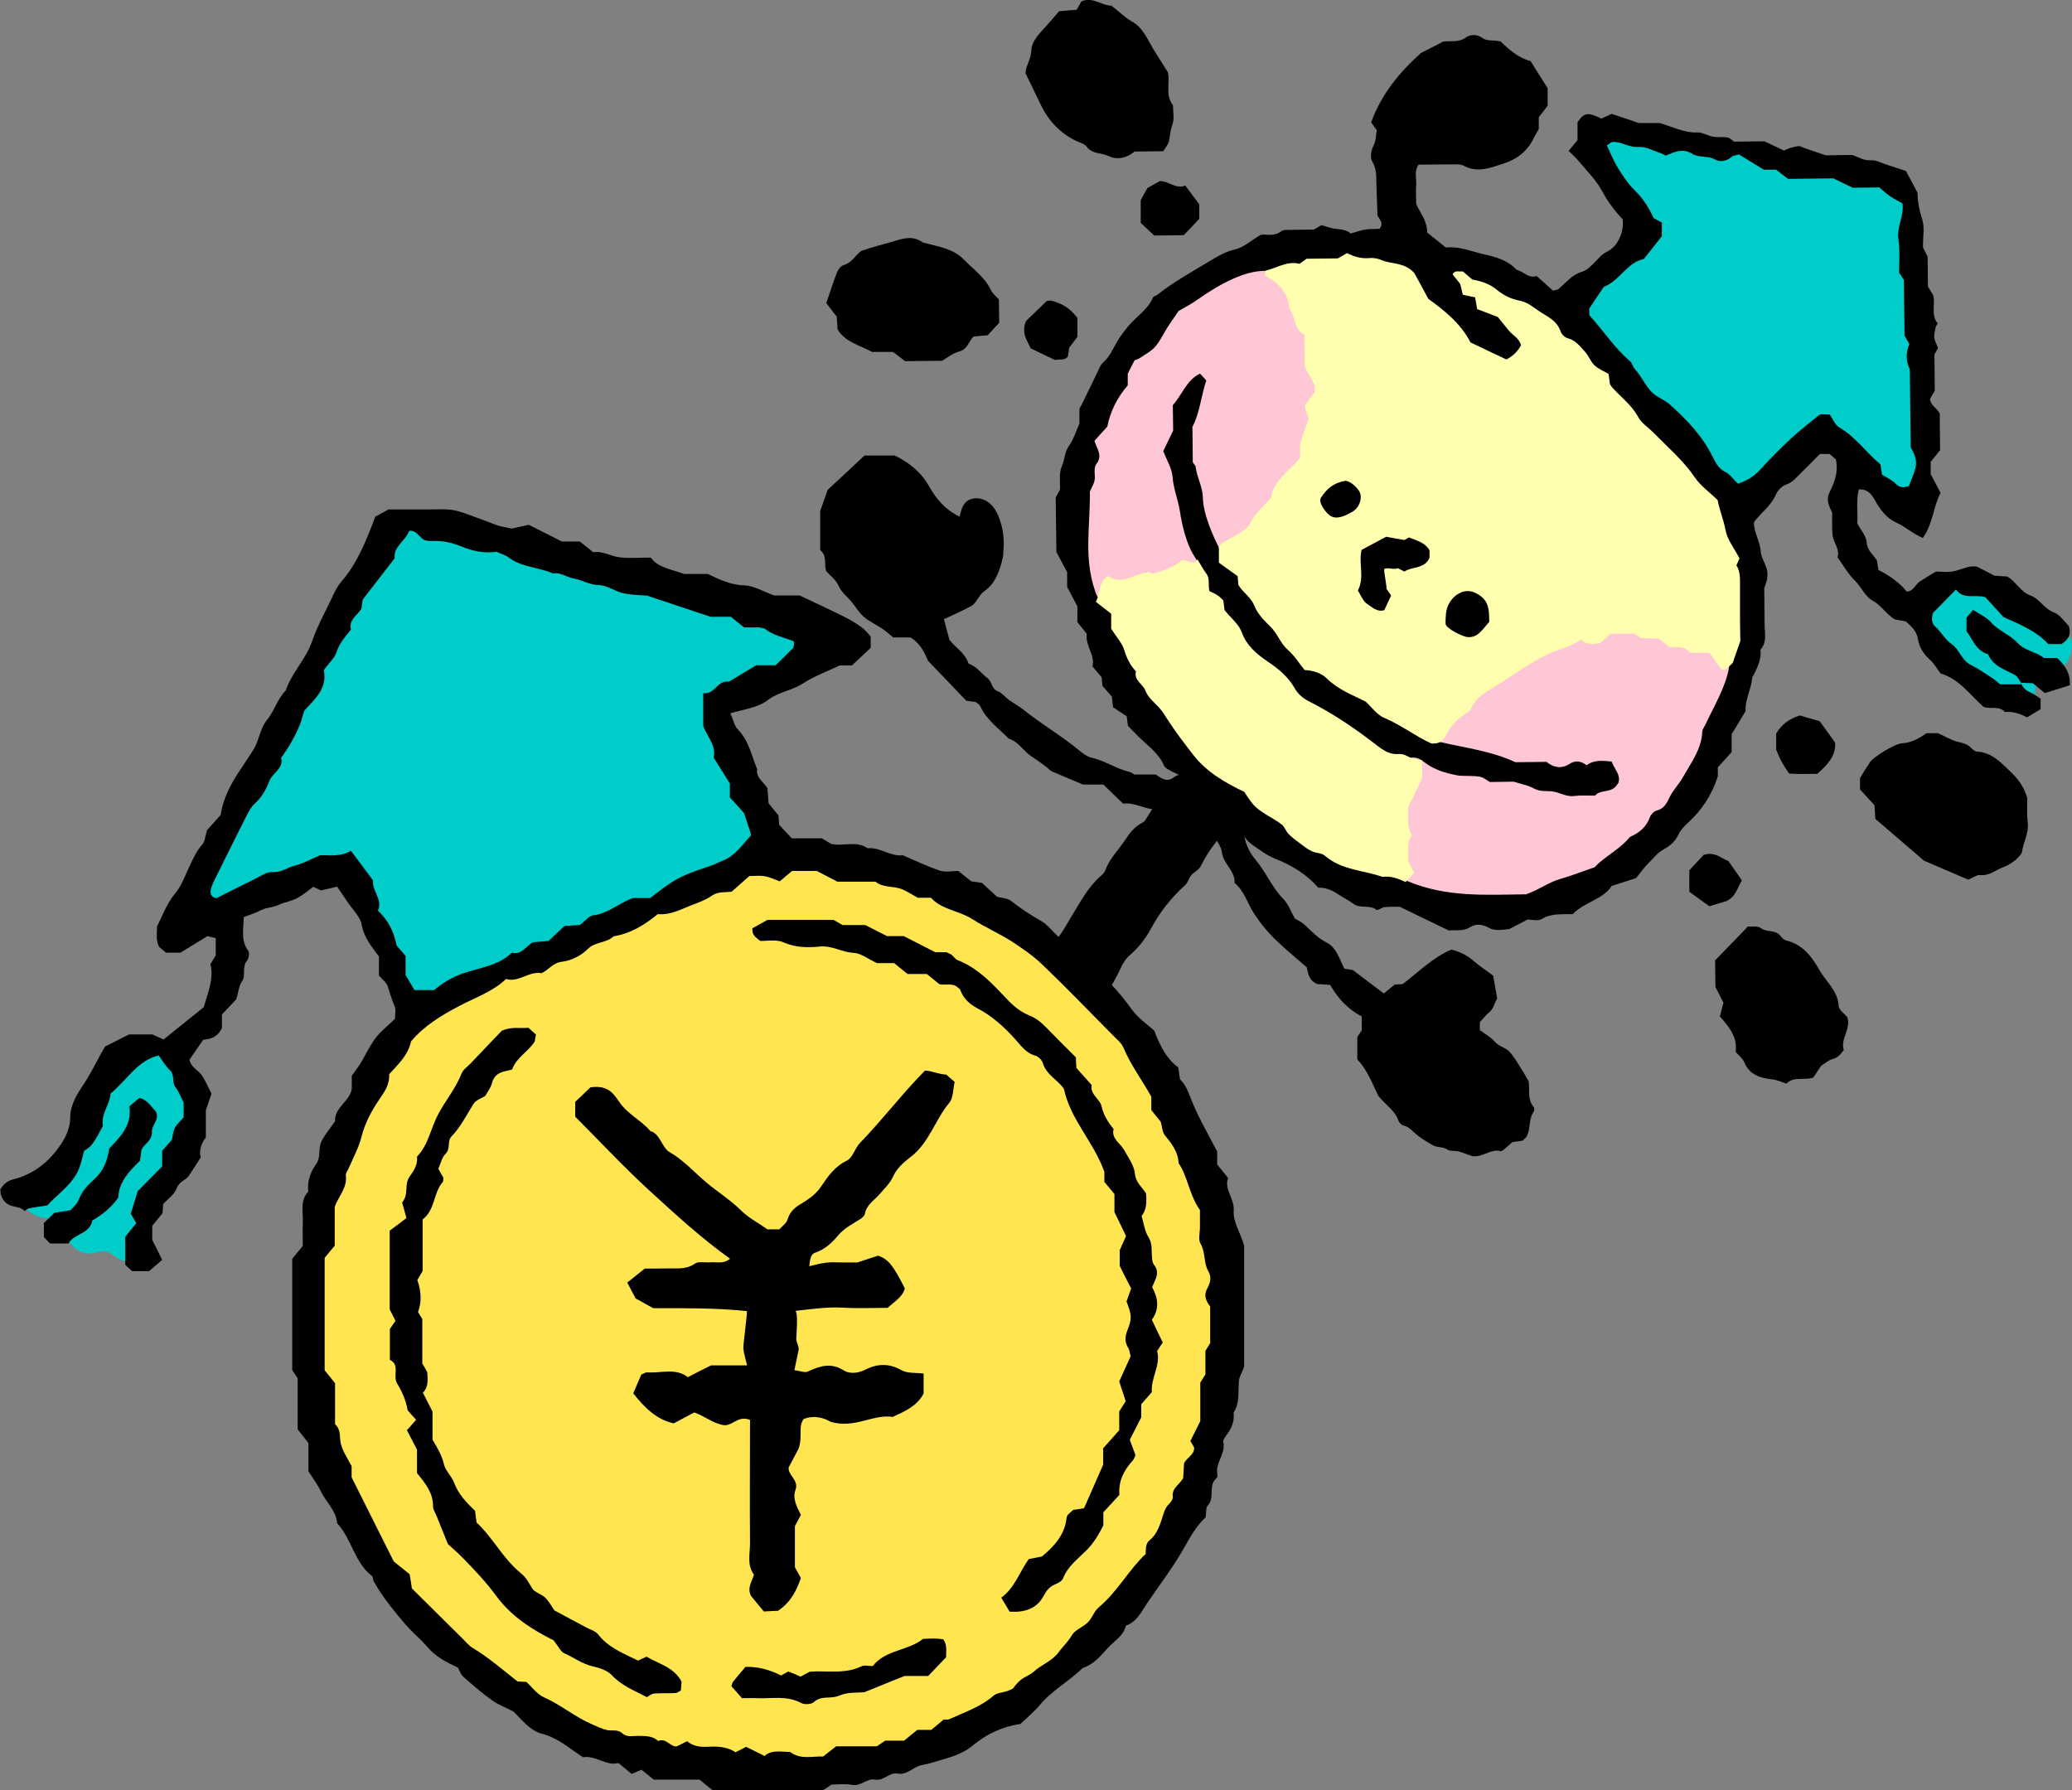
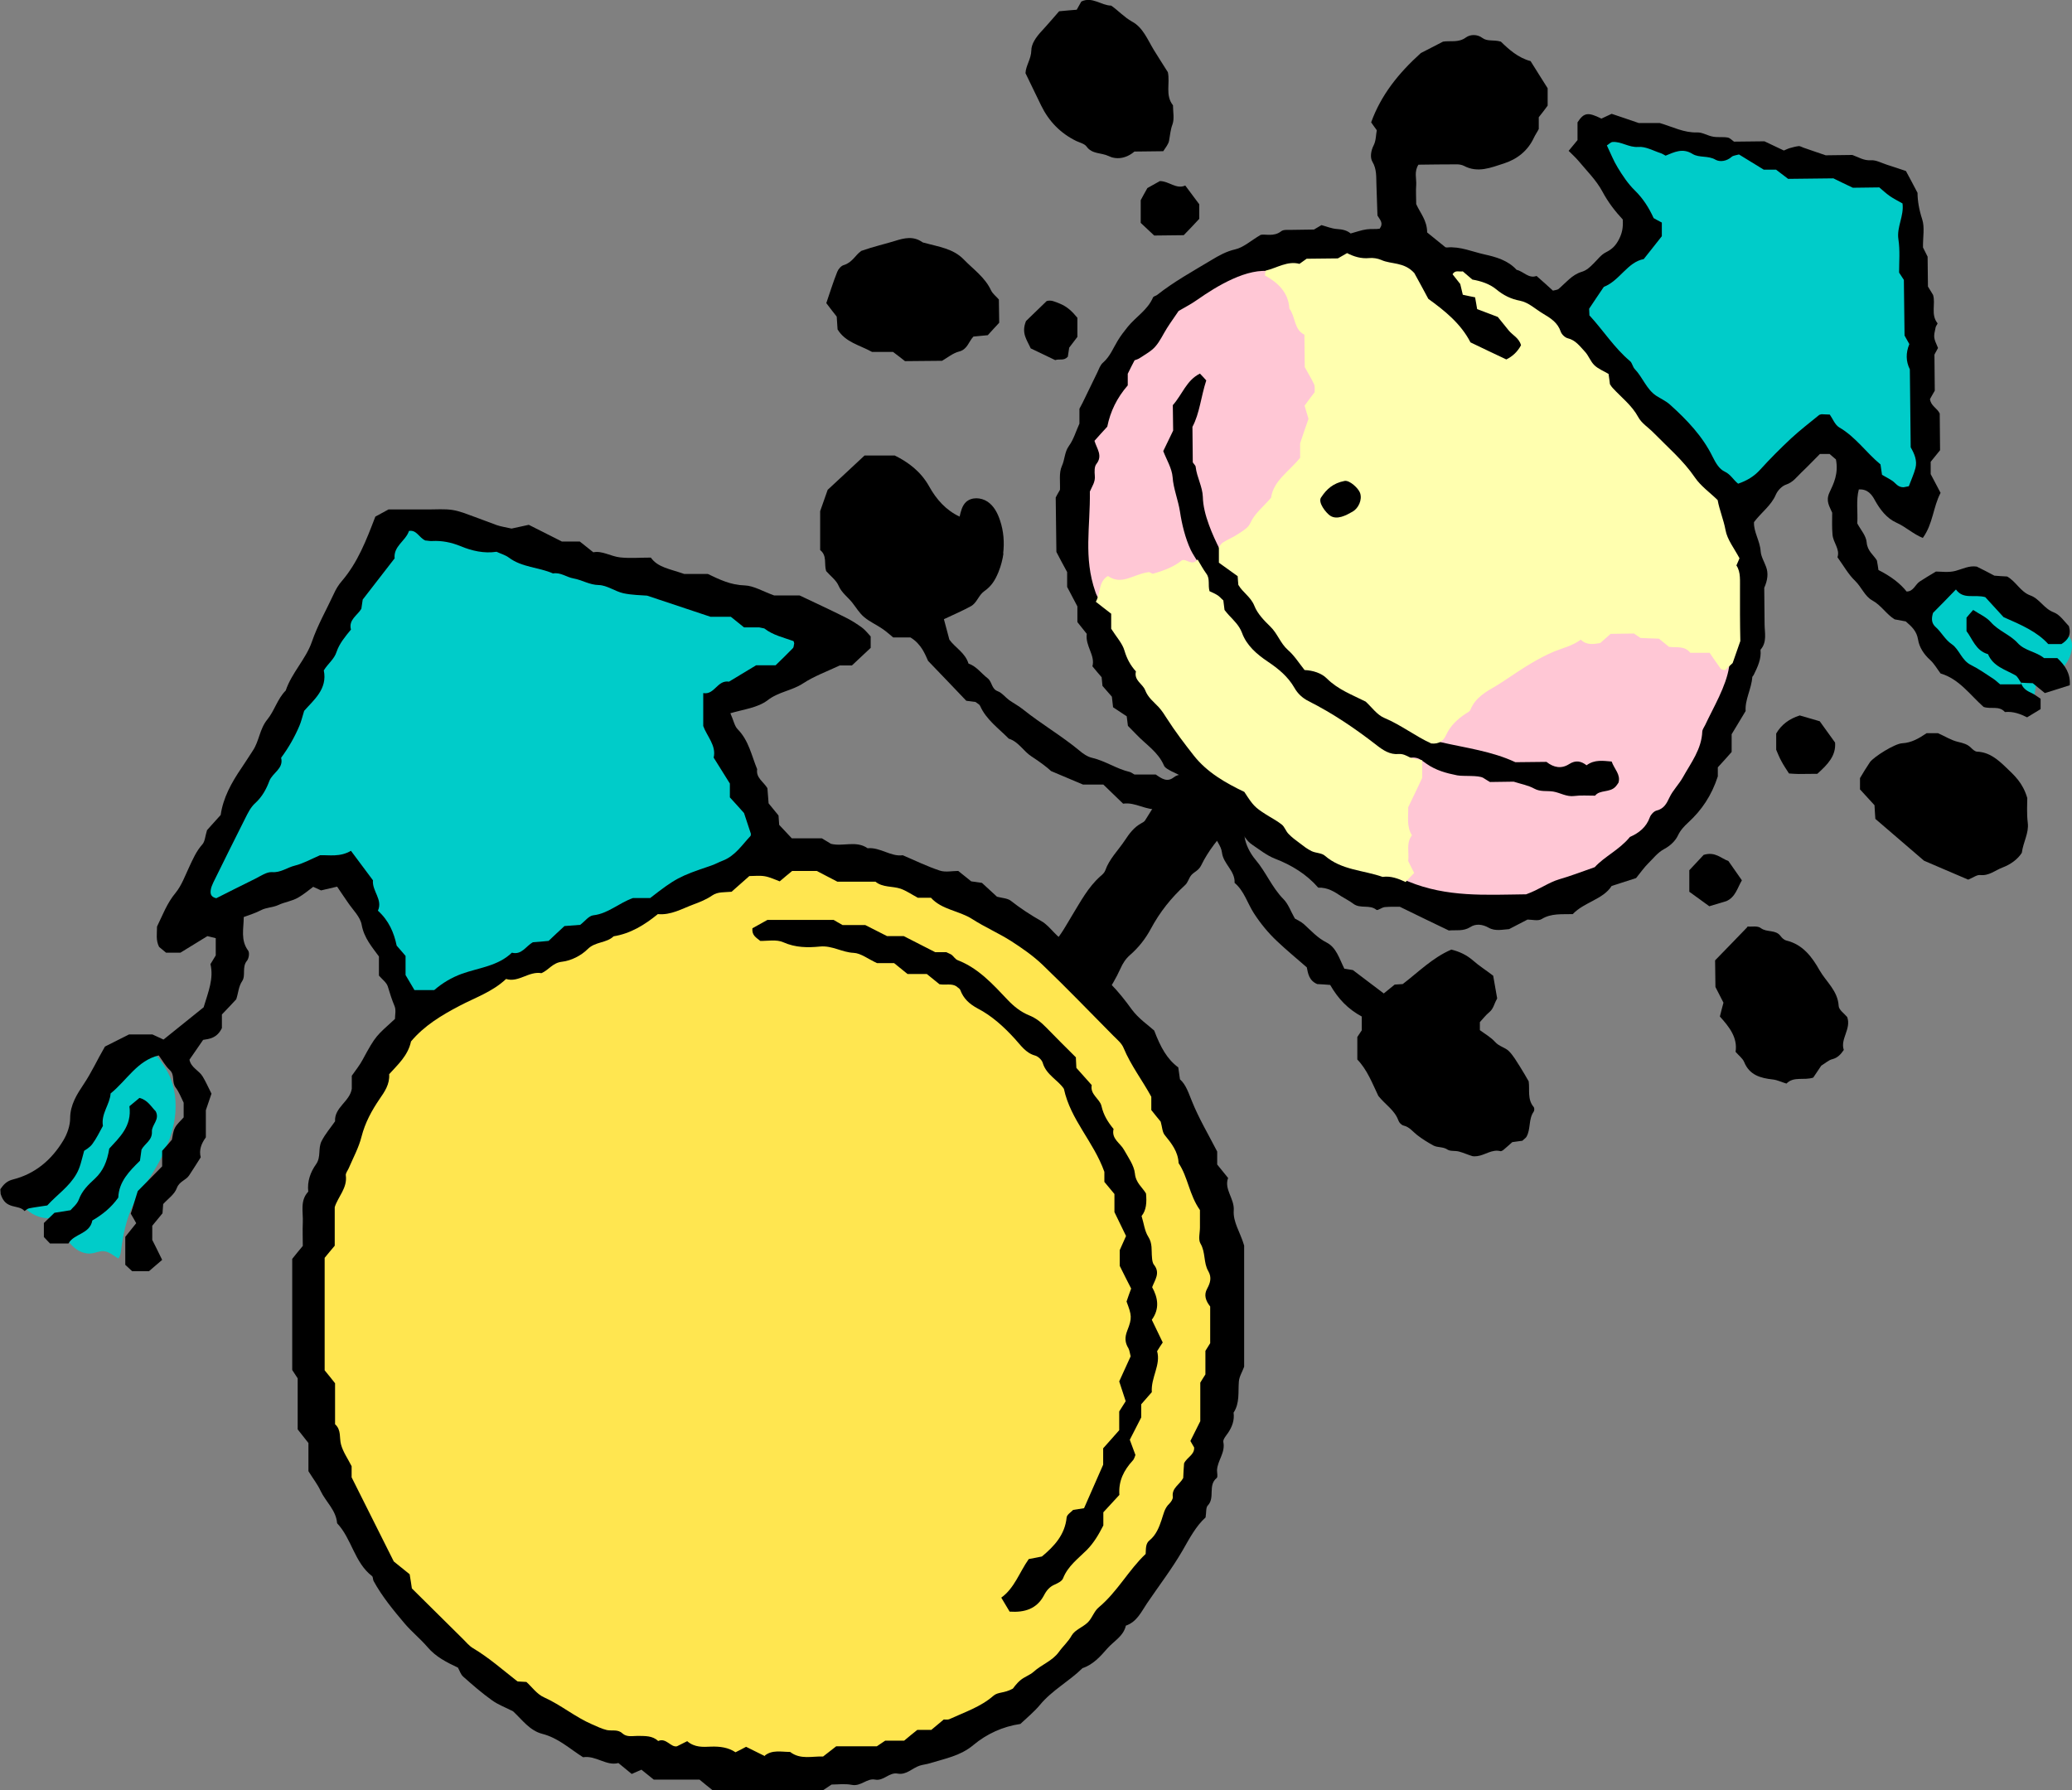
<svg xmlns="http://www.w3.org/2000/svg" id="_レイヤー_2" viewBox="0 0 121.39 104.89">
  <rect x="0" y="0" width="121.39" height="104.89" fill="#808080" stroke="none" />
  <defs>
    <style>.cls-1,.cls-2,.cls-3,.cls-4,.cls-5{stroke-width:0px;}.cls-2{fill:#ffffaf;}.cls-3{fill:#ffc7d5;}.cls-4{fill:#ffe650;}.cls-5{fill:#00ccc9;}</style>
  </defs>
  <g id="illust">
    <path class="cls-1" d="m60.68,65.19c-.67.25-1.12-.16-1.63-.21-.45-.04-.89-.24-1.32-.37-.21-.32-.22-.72-.09-.97.33-.63.17-1.3.28-1.94.19-.23.37-.45.55-.68v-1.01c.09-.12.17-.24.27-.34.47-.47.91-.95,1.18-1.59.17-.43.43-.85.75-1.17.28-.29.37-.66.6-.96.17-.22.27-.5.46-.7.45-.49.75-1.07,1.09-1.63.49-.8.93-1.64,1.65-2.28.11-.09.23-.2.28-.33.24-.69.76-1.18,1.15-1.77.27-.41.53-.76.96-1,.08-.04.17-.09.22-.16.25-.39.49-.79.74-1.19.53-.16.83-.62,1.21-.98.35-.33.66-.69.89-.94.64-.3,1.15-.54,1.7-.81.63.42,1.32.73,1.77,1.31.16.4,0,.69-.22.98v1.43c-.1.09-.28.24-.42.35-.21.02-.35.03-.5.04-.08.05-.17.09-.23.16-.64.69-1.24,1.43-1.65,2.28-.15.3-.4.37-.57.56-.15.17-.2.44-.37.59-.81.74-1.48,1.58-2,2.55-.31.58-.72,1.11-1.23,1.55-.25.22-.42.48-.56.8-.5,1.11-1.26,2.08-1.92,3.1-.16.24-.29.45-.34.76-.1.68-.71,1.08-.98,1.69-.15.33-.55.55-.46,1-.44.65-.56,1.53-1.23,1.87Z" />
    <path class="cls-1" d="m89.18,66.84c-.22.03-.41.06-.58.08-.19.17-.37.33-.55.48-.05.02-.1.06-.14.05-.5-.13-.9.23-1.36.29-.09.01-.2.02-.29,0-.27-.08-.52-.2-.79-.27-.23-.06-.51,0-.68-.12-.26-.17-.56-.1-.81-.23-.33-.18-.65-.38-.95-.61-.26-.2-.45-.48-.8-.56-.12-.03-.26-.17-.3-.29-.22-.62-.78-.94-1.18-1.45-.35-.73-.65-1.53-1.23-2.13v-1.32c.09-.14.17-.25.26-.39v-.81c-.8-.43-1.38-1.03-1.85-1.85-.24-.02-.51-.04-.76-.05-.49-.21-.54-.64-.61-.98-.62-.54-1.2-1.02-1.75-1.54-.52-.49-.96-1.03-1.35-1.63-.38-.59-.57-1.31-1.13-1.78.04-.71-.66-1.1-.74-1.78-.05-.39-.36-.75-.55-1.12-.13-.07-.26-.13-.38-.19-.03-.1-.08-.19-.08-.27.05-.59-.27-1.08-.43-1.6-.09-.31-.28-.59-.44-.88-.18-.33-.33-.66-.31-1.07.01-.21-.15-.43-.24-.66.18-.53.41-1.04.93-1.37.29.07.43.27.5.57.06.22.25.42.26.64.01.4.33.56.57.93,0,.13.02.37.03.68.3.6.64,1.27.96,1.94.23.46.44.9.5,1.45.06.48.33,1,.65,1.38.61.72.96,1.62,1.63,2.3.29.29.43.72.67,1.14.13.08.36.18.53.33.42.38.79.8,1.32,1.07.58.29.75.94,1.05,1.54.15.02.33.05.5.08.6.46,1.21.91,1.81,1.37.22-.18.44-.36.64-.52.17-.01.32-.02.47-.03.92-.7,1.75-1.55,2.85-2.02.49.12.9.32,1.27.64.35.31.75.56,1.18.89.06.36.13.76.23,1.31.02-.07.01.02-.03.09-.14.24-.18.53-.42.73-.22.18-.39.41-.56.59v.47c.31.23.65.42.89.69.24.27.59.32.81.54.26.26.45.6.65.91.18.28.34.57.51.86.07.5-.09,1.05.29,1.5.05.06.05.21,0,.28-.31.44-.16,1.01-.42,1.47-.05.08-.14.13-.29.27Z" />
    <path class="cls-1" d="m58.79,32.41c-.05.38-.15.75-.29,1.1-.21.51-.42.84-.85,1.14-.32.23-.42.68-.77.87-.49.27-1.01.49-1.58.76.1.38.21.77.32,1.2.33.46.93.77,1.12,1.4.47.16.74.57,1.12.86.27.21.22.62.59.76.25.09.44.35.67.52.27.19.56.34.82.55,1.06.85,2.25,1.54,3.3,2.41.21.18.47.36.73.42.78.18,1.44.65,2.21.83.09.02.17.09.28.15h1.25c.34.24.67.47,1.05.17.3-.24.63-.15.94-.18.27.14.51.28.81.44v1.25s-.18.17-.36.33c-.75,0-1.52-.07-2.27.02-.75.09-1.36-.43-2.08-.32-.39-.38-.77-.75-1.16-1.12h-1.19c-.61-.26-1.13-.48-1.87-.79-.22-.21-.67-.55-1.15-.86-.47-.3-.75-.86-1.33-1.04-.6-.61-1.32-1.11-1.68-1.92-.03-.08-.14-.13-.27-.23-.13-.02-.31-.04-.54-.07-.67-.7-1.36-1.43-2.24-2.34-.16-.35-.38-.98-1.03-1.37h-1.01c-.2-.16-.4-.35-.64-.51-.35-.24-.74-.41-1.06-.68-.28-.23-.47-.56-.7-.85-.26-.33-.62-.57-.8-.99-.14-.33-.49-.58-.73-.86-.13-.41.07-.9-.35-1.23v-2.28c.13-.37.25-.72.44-1.25.59-.55,1.33-1.23,2.16-2.01h1.77c.79.39,1.52.93,2.01,1.8.43.78,1,1.41,1.79,1.78.07-.31.15-.64.37-.85.33-.31.88-.28,1.26-.03s.6.68.74,1.11c.21.62.26,1.29.18,1.94Z" />
-     <path class="cls-5" d="m9.41,61.35c-.52-.2-1.11,0-1.58.3-.74.45-1.35,1.09-1.77,1.84-.48.87-.69,1.86-1.14,2.75-.34.67-.81,1.26-1.31,1.81-.62.69-1.28,1.34-1.99,1.95-.16.14-.34.32-.3.53.02.09.07.16.13.23.34.37.83.6,1.33.62.21,0,.44,0,.6.12.11.09.16.23.21.37.15.4.33.8.63,1.11s.73.52,1.15.46c.23-.03.45-.14.68-.13.33.01.6.26.88.43s.69.26.91.01c.11-.13.14-.31.16-.47.12-.9.3-1.81.69-2.63.24-.5.55-.95.85-1.42.68-1.04,1.3-2.14,1.55-3.36.18-.89.15-1.84-.19-2.69-.25-.61-.88-1.59-1.51-1.84Z" />
+     <path class="cls-5" d="m9.41,61.35c-.52-.2-1.11,0-1.58.3-.74.45-1.35,1.09-1.77,1.84-.48.87-.69,1.86-1.14,2.75-.34.67-.81,1.26-1.31,1.81-.62.69-1.28,1.34-1.99,1.95-.16.14-.34.32-.3.53.02.09.07.16.13.23.34.37.83.6,1.33.62.21,0,.44,0,.6.12.11.09.16.23.21.37.15.4.33.8.63,1.11s.73.52,1.15.46c.23-.03.45-.14.68-.13.33.01.6.26.88.43c.11-.13.14-.31.16-.47.12-.9.3-1.81.69-2.63.24-.5.55-.95.85-1.42.68-1.04,1.3-2.14,1.55-3.36.18-.89.15-1.84-.19-2.69-.25-.61-.88-1.59-1.51-1.84Z" />
    <path class="cls-1" d="m13,60.24c-.29.59-.72.63-1.1.69-.27.4-.54.78-.8,1.16.09.47.56.63.77.98.19.31.33.64.52,1.01-.09.27-.19.56-.33.97v1.59c-.27.37-.41.75-.3,1.17-.24.37-.45.72-.68,1.06-.19.29-.57.34-.72.74-.13.37-.53.64-.8.94-.01.17-.02.33-.04.54-.17.21-.37.45-.6.73v.83c.15.29.33.66.58,1.17-.22.19-.49.42-.77.66h-.99c-.14-.13-.29-.27-.4-.37v-1.64c.22-.27.41-.51.64-.8-.1-.18-.2-.36-.32-.56.11-.35.23-.74.41-1.32.37-.38.89-.9,1.43-1.45v-.91c.2-.22.37-.42.57-.65.05-.21.06-.48.18-.7.12-.23.33-.4.51-.61v-.86c-.13-.26-.26-.61-.47-.89-.24-.31-.03-.73-.34-1.02-.26-.24-.43-.56-.65-.86-1.26.3-1.86,1.45-2.82,2.23-.04.64-.57,1.18-.45,1.9-.2.36-.38.74-.62,1.06-.15.21-.4.34-.48.4-.16.58-.23.97-.45,1.35-.43.76-1.14,1.22-1.71,1.85-.36.06-.72.1-1.07.17-.09.02-.18.1-.26.16-.35-.42-1.11-.04-1.4-1,0,.11,0-.1-.02-.28.19-.28.38-.48.73-.57,1.32-.33,2.28-1.16,2.96-2.29.23-.38.4-.87.4-1.3,0-.79.41-1.42.79-1.99.47-.7.8-1.44,1.25-2.21.39-.2.86-.43,1.41-.71h1.37c.18.08.4.18.65.3.82-.66,1.63-1.31,2.35-1.89.28-.92.6-1.69.4-2.53.13-.21.24-.39.31-.51v-1.01c-.18-.05-.33-.08-.49-.12-.52.32-1.05.64-1.58.97h-.84c-.13-.11-.29-.24-.41-.34-.2-.4-.12-.77-.12-1.19.32-.65.58-1.37,1.09-1.98.35-.43.55-.99.79-1.5.22-.47.42-.94.78-1.34.15-.17.16-.48.27-.83.2-.23.49-.54.8-.89.14-1,.63-1.89,1.21-2.74.23-.34.45-.69.68-1.04.37-.56.39-1.26.84-1.81.42-.51.59-1.21,1.08-1.7.35-1.04,1.18-1.84,1.53-2.85.34-.99.85-1.87,1.28-2.8.13-.29.28-.54.49-.78.92-1.08,1.42-2.37,1.95-3.76.18-.1.45-.25.77-.42.26,0,.58,0,.9,0,.48,0,.95,0,1.43,0,.47,0,.96-.04,1.42.03.45.07.88.26,1.31.41.43.15.86.33,1.29.48.24.08.5.12.86.2.26-.06.65-.14,1.01-.22.66.33,1.25.63,1.94.98h1.05c.23.18.47.38.79.63.51-.11,1.02.24,1.58.3.57.06,1.16.01,1.79.01.41.58,1.11.66,1.96.96h1.38c.67.32,1.34.65,2.16.67.53.02,1.06.35,1.73.59h1.49c.97.46,1.86.87,2.73,1.31.32.16.63.36.92.57.2.15.37.37.51.52v.67c-.32.3-.71.66-1.1,1.03h-.71c-.77.36-1.51.63-2.15,1.05-.65.43-1.44.49-2.08.99-.58.44-1.4.53-2.18.76.19.42.24.75.43.94.65.66.81,1.54,1.14,2.34-.08.5.36.72.6,1.11.02.27.05.58.07.89.2.25.4.49.58.71.01.19.03.35.04.55.23.24.48.51.74.79h1.76c.18.11.36.21.53.32.7.18,1.48-.21,2.15.26.74-.07,1.36.51,2.06.41.75.32,1.44.66,2.17.9.33.11.73.02,1.08.02.27.22.52.42.76.61.21.03.41.06.63.09.31.28.62.57.88.81.31.08.61.09.8.23.57.45,1.17.84,1.8,1.2.58.33.89,1.04,1.58,1.26.07.02.09.18.16.25.26.32.47.74.81.95,1.14.7,1.98,1.65,2.75,2.72.4.54.99.94,1.31,1.23.38,1,.76,1.68,1.41,2.16.03.23.06.43.1.7.36.32.5.8.7,1.28.4,1,.96,1.94,1.48,2.95v.76c.19.24.39.48.64.79-.25.66.38,1.21.33,1.9-.05.69.38,1.27.61,2.06v7.1c-.11.3-.29.58-.31.87-.05.62.06,1.26-.31,1.82.06.44-.08.82-.32,1.18-.12.17-.31.39-.28.54.13.62-.34,1.08-.37,1.65,0,.16.06.4-.02.46-.53.43-.08,1.15-.52,1.61-.12.12-.08.39-.13.7-.55.49-.94,1.22-1.35,1.94-.62,1.07-1.38,2.06-2.08,3.09-.34.51-.6,1.09-1.24,1.31-.14.62-.7.9-1.08,1.33-.41.47-.83.95-1.46,1.16-.78.77-1.78,1.29-2.49,2.15-.33.4-.75.74-1.15,1.12-1.03.15-1.97.58-2.76,1.24-.75.63-1.66.79-2.53,1.06-.19.06-.4.08-.6.14-.44.14-.78.56-1.29.47-.51-.1-.82.45-1.34.35-.47-.09-.82.41-1.35.31-.4-.08-.84-.02-1.19-.02-.2.13-.33.22-.48.32h-6.51c-.23-.18-.47-.38-.75-.61h-2.68c-.23-.19-.48-.38-.72-.58-.18.08-.36.16-.57.25-.25-.2-.49-.4-.78-.64-.71.19-1.32-.46-2.07-.34-.78-.49-1.45-1.13-2.39-1.37-.74-.19-1.18-.83-1.71-1.32-.42-.22-.87-.38-1.24-.65-.59-.42-1.14-.9-1.68-1.38-.15-.13-.21-.35-.31-.53-.66-.31-1.3-.63-1.79-1.21-.41-.48-.91-.88-1.32-1.36-.67-.79-1.33-1.59-1.83-2.5-.05-.09-.03-.24-.09-.29-1.04-.8-1.19-2.19-2.05-3.1-.06-.77-.67-1.26-.97-1.9-.17-.37-.43-.7-.71-1.15v-1.65c-.19-.24-.38-.49-.63-.8v-2.99c-.14-.21-.23-.35-.32-.49v-6.51c.18-.23.38-.47.62-.76,0-.42-.02-.9,0-1.37.03-.61-.18-1.28.32-1.81-.07-.6.13-1.15.46-1.61.3-.43.1-.91.32-1.35.22-.43.52-.77.79-1.16-.05-.82.87-1.16.98-1.91v-.76c.23-.33.46-.61.63-.93.79-1.46.79-1.38,1.9-2.4,0-.23.07-.52-.02-.74-.16-.38-.28-.76-.4-1.16-.07-.23-.32-.41-.52-.64v-1.12c-.4-.55-.87-1.08-1.01-1.85-.08-.47-.51-.87-.8-1.3-.2-.3-.41-.59-.64-.94-.27.06-.56.13-.94.22-.08-.04-.26-.12-.46-.21-.29.22-.57.45-.88.63-.36.21-.79.26-1.15.43-.34.16-.71.14-1.03.31-.31.16-.65.27-1.01.4,0,.67-.2,1.35.26,1.97.09.12.04.46-.07.59-.31.37-.06.86-.28,1.19-.22.33-.22.68-.35,1.07-.25.27-.54.58-.84.89v.78Z" />
    <path class="cls-1" d="m7.58,64.82c.28-.23.43-.36.59-.49.48.12.68.51.95.78.26.49-.24.8-.22,1.19.03.52-.42.7-.61,1.06-.03.2-.05.4-.09.65-.6.59-1.24,1.22-1.27,2.16-.41.58-.93,1-1.52,1.34-.15.81-1.07.76-1.4,1.35h-1.08c-.09-.1-.24-.25-.36-.38v-.82c.19-.18.45-.43.62-.6.36-.06.56-.09.94-.15.11-.14.39-.35.49-.63.19-.52.56-.87.94-1.22.48-.45.72-1,.84-1.76.57-.63,1.35-1.31,1.18-2.49Z" />
    <path class="cls-4" d="m44.84,102.91c-.38-.19-.75-.37-1.13-.56-.19.1-.37.2-.62.32-.41-.28-.91-.35-1.44-.33-.46.02-.95.06-1.39-.32-.17.08-.35.17-.6.3-.36.08-.63-.52-1.1-.31-.34-.32-.76-.29-1.19-.3-.31,0-.65.09-.91-.15-.27-.25-.6-.13-.9-.19-.3-.07-.58-.21-.86-.33-1-.43-1.83-1.14-2.83-1.59-.41-.18-.71-.61-1.03-.9-.21-.01-.37-.02-.52-.03-.86-.67-1.67-1.39-2.61-1.95-.22-.13-.4-.35-.58-.53-1.01-1-2.02-2-3-2.97-.04-.28-.07-.48-.13-.83-.32-.26-.73-.59-.93-.75-.89-1.78-1.65-3.3-2.47-4.93v-.65c-.22-.44-.5-.83-.62-1.27-.11-.39.03-.85-.35-1.19v-2.4c-.18-.23-.37-.47-.61-.76v-6.59c.19-.24.4-.48.59-.71v-2.26c.19-.61.75-1.12.65-1.86-.02-.13.11-.28.17-.42.26-.61.59-1.21.75-1.85.21-.82.59-1.52,1.06-2.21.29-.42.6-.86.56-1.45.5-.56,1.1-1.08,1.28-1.92.77-.92,1.78-1.53,2.85-2.09.91-.48,1.91-.81,2.72-1.57.72.23,1.33-.47,2.07-.34.43-.18.65-.61,1.21-.67.53-.06,1.12-.36,1.5-.74.45-.45,1.09-.34,1.52-.75,1-.16,1.83-.68,2.59-1.3.77.07,1.4-.31,2.07-.56.38-.14.78-.3,1.11-.53.34-.23.7-.18,1.14-.22.3-.27.65-.58,1.04-.92.28,0,.6-.04.9.01.3.05.58.19.88.3.24-.2.48-.41.73-.61h1.44c.35.18.71.37,1.21.63h2.23c.43.35.99.25,1.47.41.34.12.64.33,1.01.53h.77c.64.71,1.64.75,2.42,1.25.73.47,1.54.82,2.28,1.29.65.42,1.3.87,1.85,1.4,1.41,1.35,2.76,2.76,4.14,4.15.22.22.49.44.6.72.42,1.01,1.09,1.88,1.62,2.85v.78c.2.25.39.49.55.68.09.31.09.61.24.79.4.49.78.97.81,1.64.55.82.62,1.86,1.25,2.75,0,.29,0,.65,0,1.02,0,.32-.11.7.03.94.31.52.17,1.13.46,1.62.21.37.12.68-.07,1.03-.2.36-.09.7.18,1.04v2.15c-.1.16-.18.29-.28.45v1.38c-.1.15-.18.29-.3.48v2.26c-.2.41-.39.78-.58,1.16.06.11.14.24.22.38.03.43-.42.57-.59.93-.02.27-.04.58-.05.86-.21.39-.68.58-.61,1.1.02.12-.1.3-.2.4-.29.27-.34.61-.46.96-.14.42-.32.88-.7,1.19-.24.19-.21.47-.23.8-.99.93-1.65,2.21-2.75,3.13-.27.22-.38.62-.63.87-.29.29-.76.44-.95.77-.21.38-.52.64-.76.98-.39.53-1.01.73-1.47,1.15-.22.2-.55.3-.78.5-.24.2-.42.47-.44.49-.53.29-.86.18-1.14.42-.74.65-1.69.96-2.58,1.37-.09.04-.21.02-.33.02-.23.19-.47.39-.73.61h-.82c-.23.18-.47.38-.77.63h-1.11c-.21.14-.34.23-.49.33h-2.38c-.24.19-.48.38-.77.6-.63-.03-1.32.2-1.93-.27-.52,0-1.05-.14-1.49.22Z" />
    <path class="cls-5" d="m23.12,32.73c-.08-.74.65-1.03.84-1.62.45-.08.58.39.96.56.1,0,.25.04.4.03.58-.03,1.12.08,1.66.3.67.28,1.39.44,2.11.33.26.12.52.19.72.34.77.58,1.75.56,2.59.93.44-.08.79.22,1.19.29.51.09.94.38,1.49.39.48.01.95.37,1.44.48.51.11,1.04.11,1.39.14,1.26.42,2.37.79,3.72,1.24h1.19c.23.19.48.39.77.62h.89c.21.05.28.05.31.07.5.39,1.11.52,1.69.73.03.01.03.09.05.14-.03.1-.02.22-.08.28-.33.34-.67.67-1.01,1h-1.14c-.53.32-1.06.64-1.59.96-.69-.11-.84.79-1.51.67v1.93c.21.59.78,1.15.61,1.85.35.56.65,1.04.95,1.52v.81c.29.31.57.63.83.92.14.41.26.8.4,1.21,0,.03,0,.1-.02.13-.5.53-.9,1.17-1.63,1.45-.24.09-.46.22-.71.3-1.81.61-2.05.73-3.54,1.89h-1.01c-.84.3-1.45.91-2.32,1.01-.27.03-.5.36-.77.56-.29.02-.6.05-.92.07-.31.29-.62.57-.93.87-.31.03-.62.06-.92.08-.41.22-.65.76-1.23.61-.82.79-1.94.88-2.94,1.24-.6.22-1.12.53-1.61.95h-1.16c-.16-.27-.34-.57-.52-.88v-1.12c-.17-.2-.34-.4-.52-.6-.16-.77-.46-1.47-1.1-2.05.3-.65-.35-1.15-.29-1.78-.43-.58-.86-1.16-1.29-1.73-.64.38-1.27.24-1.81.26-.53.23-.99.49-1.48.61-.45.11-.82.42-1.33.38-.32-.02-.67.23-.99.39-.78.38-1.56.78-2.28,1.14-.35-.08-.35-.3-.32-.5.02-.15.09-.29.15-.43.62-1.25,1.23-2.5,1.86-3.74.16-.32.33-.67.59-.9.41-.37.66-.84.83-1.3.19-.49.85-.72.69-1.36.43-.58.79-1.21,1.07-1.87.1-.23.16-.49.28-.88.54-.62,1.38-1.27,1.15-2.37.26-.42.61-.65.75-1.09.16-.48.51-.9.84-1.3-.15-.58.38-.83.61-1.22.03-.2.06-.41.08-.54.62-.8,1.19-1.54,1.85-2.39Z" />
    <path class="cls-1" d="m63.03,61.96c.01.21.02.36.03.61.27.3.58.65.9,1.01-.11.55.47.8.57,1.22.12.54.38.95.71,1.35-.14.58.39.82.61,1.22.25.45.59.91.64,1.39.05.55.44.81.65,1.17.05.52.02.98-.26,1.32.14.45.18.88.39,1.21.26.4.18.8.22,1.21.01.15.03.33.12.44.38.48.05.88-.11,1.31.34.62.45,1.26-.02,1.91.21.44.43.9.64,1.33-.12.18-.21.31-.33.51.23.8-.37,1.54-.31,2.4-.2.23-.41.47-.62.71v.77c-.22.43-.43.84-.67,1.31.09.25.2.53.33.89-.03.06-.06.23-.16.33-.51.56-.84,1.18-.78,2.01-.3.32-.62.67-.94,1.02v.77c-.27.53-.55,1.01-.96,1.43-.51.51-1.12.95-1.4,1.67-.06.16-.3.28-.48.36-.31.13-.49.35-.64.64-.42.79-1.13,1.01-2.01.95-.15-.25-.3-.51-.49-.82.77-.55,1.06-1.48,1.61-2.26.25-.05.5-.1.77-.15.72-.6,1.35-1.27,1.45-2.29.02-.17.26-.31.38-.44.25-.04.45-.07.64-.1.35-.8.7-1.59,1.12-2.55v-.96c.29-.33.61-.68.94-1.06v-1.1c.11-.17.22-.34.38-.6-.1-.32-.23-.7-.38-1.16.21-.46.44-.97.67-1.47-.05-.18-.06-.34-.13-.47-.21-.34-.22-.64-.07-1.03.3-.76.26-.9-.04-1.71.1-.29.18-.53.27-.76-.23-.45-.44-.86-.67-1.33v-.92c.11-.25.23-.52.37-.83-.21-.43-.41-.85-.68-1.4v-1.06c-.21-.25-.38-.45-.59-.71v-.59c-.63-1.77-1.98-3.04-2.37-4.86-.33-.51-1.03-.81-1.24-1.52-.05-.18-.27-.38-.44-.43-.56-.15-.85-.61-1.2-.99-.64-.7-1.34-1.34-2.17-1.77-.5-.27-.83-.58-1.02-1.08-.03-.09-.15-.14-.23-.22-.29-.18-.62-.06-.99-.12-.2-.16-.44-.36-.74-.6h-1.13c-.3-.24-.54-.44-.79-.64h-1c-.53-.24-.94-.58-1.37-.6-.68-.03-1.26-.44-1.97-.37-.71.07-1.43.07-2.15-.25-.4-.18-.93-.07-1.35-.08-.24-.2-.5-.32-.46-.74.26-.14.56-.31.88-.49h3.88c.11.06.28.17.52.3h1.33c.44.22.85.43,1.28.65h.98c.56.29,1.16.59,1.84.94h.65c.13.07.24.1.32.16.12.1.21.26.35.31,1.21.47,2.06,1.41,2.92,2.32.37.39.77.71,1.26.91.4.16.71.41,1.01.72.55.57,1.11,1.12,1.76,1.77Z" />
-     <path class="cls-1" d="m24.77,81.59c.22.43.38.75.57,1.12v1.65c.29.48.55.92.67,1.44.09.38.45.69.59,1.07.25.66.7,1.15,1.23,1.65.02.18.05.39.09.69.94.86,1.55,2.13,2.62,2.99.29.23.45.56.64.87.15.24.53.32.75.53.22.21.37.49.55.76.61.33,1.25.67,1.89,1.01.23.12.51.2.66.38.6.78,1.47,1.12,2.35,1.55.15-.07.33-.16.5-.23.71.43,1.59.6,2.05,1.46-.01.15-.03.35-.04.52-.14.07-.22.15-.31.15-.42.02-.84,0-1.26.03-.14.01-.28.13-.42.21-.71-.37-1.47-.66-2.06-1.29-.26-.28-.71-.42-1.1-.51-.62-.14-1.12-.52-1.68-.77-.21-.09-.33-.38-.63-.76-1.15-.57-2.46-1.37-3.35-2.59-.59-.81-1.27-1.52-1.96-2.23-.33-.34-.7-.65-.88-.82-.28-.69-.47-1.17-.66-1.64-.08-.19-.21-.38-.21-.57.01-.8-.46-1.35-.94-1.95v-1.37c-.2-.39-.39-.75-.59-1.14.16-.18.33-.38.54-.61-.17-.18-.34-.37-.5-.56-.09-.57-.32-1.08-.61-1.56-.28-.45.19-1.11-.43-1.39v-1.81c.1-.14.19-.27.33-.48-.09-.18-.2-.4-.34-.67v-4.61c.29-.22.62-.46.98-.74-.07-.27-.15-.56-.25-.9.01-.02.07-.11.12-.2.23-.41.01-.91.33-1.35.22-.3.48-.69.42-1.15.67-.69.8-1.65,1.23-2.46.43-.82,1.04-1.53,1.38-2.41.09-.23.34-.39.52-.58.65-.69,1.31-1.37,1.84-1.93.6-.25,1.02-.12,1.56-.17.13.12.32.29.44.4-.06.27-.05.38-.11.46-.38.56-1.04.89-1.29,1.59-.23.06-.49.09-.72.2-.23.11-.39.32-.46.6-.06.24-.23.46-.39.74-.19.13-.54.23-.69.47-.41.65-.75,1.35-1.29,1.91-.27.28-.03.71-.35,1.02-.21.2-.27.54-.42.87.08.15.18.33.29.51,0,.04,0,.1,0,.15,0,.05-.02.11-.05.14-.54.64-.43,1.62-1.16,2.17v3.02c-.1.17-.21.35-.31.53q.36,1.03.04,1.87c.08.14.16.27.25.42v2.6c.08.13.18.31.29.51.02.39.1.82-.24,1.19Z" />
-     <path class="cls-1" d="m43.48,99.51c-.21-.24-.42-.47-.63-.71.04-.1.05-.2.1-.27.27-.33.54-.64.72-.86q1.02-.04,2.09.5c.12-.07.25-.14.42-.23.11.04.25.09.39.15.09.04.18.08.33.15.15-.08.32-.18.54-.29.12,0,.27-.02.43-.02.88,0,1.77.11,2.61-.3.17-.08.41-.01.65-.01.75-.97,2.06-.88,2.94-1.59.43-.03.84-.04,1.19.02.25.35.16.67.17,1.05-.32.34-.68.71-1.05,1.1h-1.39c-.85.34-1.51.61-2.35.95-.36.04-.98-.02-1.47.2-.49.22-1.05-.03-1.49.38-.15.14-.55.16-.75.05-.84-.45-1.74-.24-2.61-.28-.26-.01-.52,0-.83,0Z" />
-     <path class="cls-1" d="m43.93,83.19c-.75-.28-1.01.43-1.61.3-.63-.14-1.09-.55-1.65-.73-.39.21-.78.42-1.2.64-.98-.22-1.69-.89-2.37-1.76.15-.34.31-.72.47-1.1.14-.05.25-.14.36-.13.8.06,1.64-.28,2.37.28.44-.23.88-.45,1.36-.69h2.11c-.08-.35-.19-.67-.22-.99-.02-.21.26-2.18.2-2.19-1.81-.19-3.64-.17-5.48-.17-.38-.21-.65-.36-1.03-.57-.11-.21-.28-.52-.49-.93.27-.22.57-.46,1.02-.82.31,0,.81,0,1.3-.01.55-.02,1.11.09,1.64-.28.21-.15.61-.05.92-.08.37-.03.76.12,1.14-.21-1.68-1.2-3.19-2.59-4.7-3.97-1.53-1.4-2.95-2.93-4.37-4.35v-.87c.12-.12.8-.75.89-.85.99-.14,1.32.31,1.68.84.51.75,1.29,1.08,1.84,1.73.53.11.69.98,1.11,1.22.83.47,1.44,1.18,2.16,1.78.66.56,1.41,1.02,2.03,1.64.43.43,1,.72,1.55,1.11h.7c.17-.19.42-.36.48-.58.14-.46.43-.71.83-.94.42-.25.86-.57,1.12-.97.42-.62.81-1.19,1.53-1.54.34-.17.46-.72.76-1.03,1.32-1.36,2.5-2.92,3.81-4.24.37,0,.85.23,1.24.23.14.12.33.28.5.43-.1.44-.08.94-.31,1.22-.84,1-1.18,2.35-2.27,3.18-.4.3-.81.67-1.01,1.11-.19.43-.5.71-.78,1.04-.32.38-.79.63-.89,1.18-.02.11-.14.22-.24.29-.47.3-.97.54-1.34.99-.36.43-.77.81-1.34,1-.23.08-.29.32-.34.79.34-.08.67-.17,1.01-.21.31-.04.63-.01.95-.01.38,0,.76,0,.86,0,.61-.2.95-.31,1.22-.4.6.22.87.56,1.56,1.92-.13.5-.59.76-1.01,1.14-.83,0-1.71.04-2.59-.01-.98-.06-1.87.09-2.84.19.23-.02.07,1.54.08,1.65,0,.18.17.45.14.62-.06.3-.15.7-.25,1.2.33.04.61.17.79.08.71-.33,1.35-.54,2.11-.06.33.21.84.17,1.26-.05.71-.36,1.4-.38,2.13.04.34.19.83.13,1.28.19v1.17c-.38.73-1.07,1.03-1.81,1.37-1.14-.18-2.22.7-3.63.29-.36-.21-.93-.42-1.58-.17-.35.44-.05.97-.3,1.73-.09.17-.32.6-.58,1.1-.09.45.62.74.39,1.34-.18.49.08.97.32,1.45-.1.2-.22.41-.35.66v2.41c.13.24.25.45.35.63-.27.78-.61,1.43-1.34,1.92-.17,0-.42.02-.83.04-.21-.26-.49-.6-.75-.91-.25-.49.07-.86.17-1.25-.42-.56-.23-1.21-.23-1.83-.02-2.39,0-4.79,0-7.24Z" />
    <path class="cls-5" d="m112.77,36.04c.03.98.62,1.85,1.3,2.56,1.05,1.1,2.34,1.95,3.76,2.48.42.16.97.25,1.24-.11.25-.34.08-.93.44-1.16.1-.07.23-.08.35-.11.83-.18,1.49-.97,1.53-1.82,0-.17-.01-.34-.1-.48-.08-.13-.21-.22-.33-.29-.49-.29-1.04-.44-1.55-.69-.87-.42-1.58-1.1-2.38-1.65-1.45-.99-4.32-1.25-4.25,1.27Z" />
    <path class="cls-1" d="m118.4,40c.09.3.3.46.57.58.21.09.39.24.58.36v.61c-.25.15-.49.3-.79.48-.38-.19-.81-.36-1.3-.31-.34-.39-.82-.15-1.25-.3-.79-.7-1.43-1.64-2.52-1.96-.21-.28-.37-.57-.61-.79-.37-.33-.64-.75-.71-1.2-.08-.49-.36-.75-.72-1.06-.19-.04-.42-.08-.65-.12-.49-.3-.78-.82-1.31-1.11-.44-.24-.63-.78-1-1.14-.4-.38-.68-.89-1.04-1.39.16-.47-.25-.85-.29-1.32-.04-.43-.02-.86-.02-1.29-.16-.38-.39-.68-.16-1.18.25-.53.54-1.11.38-1.94-.06-.05-.23-.2-.37-.32h-.57c-.35.35-.71.73-1.09,1.09-.27.26-.49.57-.88.7-.25.08-.5.34-.61.59-.27.64-.84,1.03-1.28,1.61-.03.57.35,1.1.39,1.71.02.31.21.61.32.92q.2.53-.11,1.22c0,.68.02,1.4.02,2.12,0,.51.16,1.06-.24,1.51.06.54-.17,1.01-.4,1.48-.02.04-.07.08-.08.12-.05.7-.44,1.33-.39,1.99-.29.48-.56.93-.82,1.36v1.04c-.25.29-.51.57-.81.9v.53c-.37,1.14-.95,1.98-1.73,2.7-.24.22-.46.45-.61.77-.15.32-.47.61-.79.78-.4.21-.65.56-.95.85-.23.23-.42.5-.71.86-.34.11-.83.27-1.43.46-.5.79-1.6.94-2.28,1.65-.63.02-1.25-.06-1.82.29-.21.13-.56.03-.83.03-.36.19-.7.36-1.08.56-.36.02-.8.14-1.19-.08-.37-.21-.76-.25-1.08-.04-.41.26-.83.16-1.26.2-.92-.44-1.85-.89-2.87-1.39-.23,0-.56-.01-.89.02-.17.02-.41.22-.48.16-.4-.33-.94-.04-1.36-.36-.21-.16-.47-.29-.71-.44-.39-.26-.79-.52-1.34-.5-.68-.78-1.55-1.32-2.54-1.7-.48-.19-.89-.52-1.32-.81-.16-.11-.26-.21-.38-.37-.22-.3-.5-.6-.82-.77-.57-.3-.95-.79-1.37-1.24-.16-.17-.22-.42-.37-.59-.29-.32-.63-.6-1.03-.98-.18-.08-.48-.21-.77-.36-.16-.09-.38-.19-.44-.34-.34-.79-1.05-1.22-1.6-1.8-.16-.17-.33-.34-.51-.52-.02-.19-.05-.37-.07-.56-.27-.18-.53-.35-.8-.53-.02-.22-.05-.41-.07-.62-.17-.2-.36-.41-.55-.63-.01-.14-.03-.29-.05-.51-.14-.16-.32-.37-.54-.64.18-.64-.43-1.19-.33-1.9-.16-.2-.34-.42-.55-.69v-.92c-.2-.37-.37-.71-.6-1.14v-.87c-.22-.39-.41-.77-.63-1.18l-.04-3.19c.06-.12.15-.28.25-.45.02-.46-.07-.99.11-1.39.18-.39.15-.82.42-1.19.27-.37.4-.84.61-1.3v-.87c.04-.09.12-.21.18-.34.29-.59.57-1.18.86-1.77.1-.21.18-.46.35-.6.41-.36.59-.85.86-1.29.17-.28.37-.54.58-.8.48-.59,1.17-.99,1.48-1.72.03-.07.16-.09.23-.14,1-.79,2.11-1.4,3.19-2.05.43-.26.87-.51,1.4-.63.48-.11.9-.5,1.49-.85.27-.06.77.13,1.2-.21.13-.1.36-.08.55-.08.43-.01.86-.01,1.37-.02.11-.06.27-.16.44-.26.3.08.6.21.92.23.3.02.56.07.79.26.31-.08.62-.2.93-.24.27-.04.56,0,.77-.04.24-.34.02-.51-.13-.77-.02-.54-.04-1.16-.06-1.78-.02-.47.03-.93-.24-1.38-.14-.24-.09-.63.08-.96.14-.28.13-.63.18-.88-.14-.2-.23-.31-.33-.46.57-1.58,1.58-2.86,2.91-4.06.36-.18.81-.42,1.3-.67.43-.07.91.08,1.35-.25.25-.18.66-.19.95.03.31.23.65.09,1.09.22.45.44,1.01.95,1.74,1.14.34.54.66,1.06,1,1.59v1.02c-.15.21-.33.44-.52.68v.69c-.09.18-.2.33-.28.5-.36.78-.99,1.27-1.77,1.52-.75.24-1.52.57-2.33.14-.12-.06-.27-.09-.41-.09-.76,0-1.52.01-2.26.02-.26.41-.11.8-.13,1.17-.03.38,0,.77,0,1.14.23.52.64.95.64,1.66.28.23.61.5,1.05.85-.05-.02.04.04.12.03.77-.07,1.47.25,2.2.41.68.15,1.37.35,1.87.9.41.09.7.53,1.17.36.35.31.67.59.96.86.14-.04.25-.04.32-.09.43-.36.79-.84,1.36-1.01.3-.09.49-.28.69-.48.24-.23.45-.53.74-.67.36-.18.57-.39.76-.76.19-.37.25-.7.22-1.16-.44-.47-.86-1.01-1.2-1.65-.35-.65-.91-1.2-1.39-1.78-.18-.21-.39-.4-.58-.59.18-.22.34-.41.52-.63v-1.04c.38-.58.61-.61,1.4-.22.18-.08.38-.18.6-.28.47.16.96.32,1.59.54h1.23c.75.22,1.42.58,2.2.55.3-.01.61.2.93.25.28.05.57,0,.85.05.13.02.24.15.37.24l1.78-.02c.34.16.72.34,1.14.54.08-.03.21-.1.34-.14.18-.05.36-.1.54-.12.08,0,.17.06.26.09.39.14.79.27,1.31.45l1.56-.02c.37.13.67.34,1.09.31.3-.02.62.16.93.26.35.11.7.23,1.12.37.19.35.41.76.68,1.28,0,.45.09.99.27,1.54.16.48.04,1.04.05,1.66.05.1.13.26.27.54l.02,1.75c.1.17.2.33.3.49.16.53-.15,1.15.26,1.66.02.03-.09.15-.11.24-.13.59-.13.59.14,1.21-.04.08-.09.16-.13.24-.02.04-.05.08-.08.15l.02,2.11c-.11.19-.2.35-.28.49.04.4.42.53.57.85l.02,2.15c-.18.22-.36.44-.55.68v.72c.19.35.38.73.58,1.1-.44.83-.44,1.81-1.04,2.64-.56-.22-1.01-.66-1.56-.9-.55-.25-.94-.75-1.25-1.31-.16-.3-.41-.67-.94-.63-.17.64-.05,1.31-.09,1.99.19.36.52.72.55,1.11.04.51.41.74.6,1.06.04.22.07.4.09.56q1.09.55,1.65,1.26c.4,0,.5-.4.76-.58.27-.18.56-.35.96-.59.3,0,.75.07,1.15-.04.41-.11.79-.32,1.24-.25.32.16.66.33,1.03.53.23.02.52.04.75.05.54.31.78.9,1.36,1.11.54.19.8.78,1.37.99.37.14.64.56.89.81.15.52-.06.81-.44,1.05h-.77c-.64-.71-1.54-1.11-2.62-1.58-.3-.33-.72-.79-1.07-1.17-.65-.18-1.28.16-1.72-.45-.51.53-.94.97-1.34,1.37-.11.35-.09.62.16.84.34.3.53.72.94,1,.44.3.57.95,1.13,1.22.46.23.88.53,1.31.81.12.08.22.18.39.32h1.23s-.01-.03-.01-.03Z" />
    <path class="cls-1" d="m108.97,46.27v-.68c.18-.3.37-.62.58-.93.23-.32,1.46-1.09,1.89-1.11.55-.03.99-.29,1.43-.59h.67c.41.18.78.42,1.18.51.29.07.54.13.75.34.1.1.23.22.35.23.73.03,1.22.46,1.7.92.48.46.99.9,1.25,1.8,0,.32-.04.9.03,1.46.07.6-.26,1.09-.35,1.75-.23.36-.63.67-1.13.86-.43.16-.79.5-1.31.44-.2-.02-.42.16-.7.27-.9-.38-1.84-.79-2.59-1.11-1.05-.9-1.95-1.68-2.85-2.45-.02-.24-.03-.48-.05-.8-.24-.26-.53-.58-.86-.94Z" />
    <path class="cls-1" d="m60.08,4.28c.02-.44.33-.82.34-1.32,0-.39.28-.78.57-1.1.39-.42.76-.86,1.06-1.2.45-.04.73-.07,1.03-.09.09-.16.18-.32.27-.48.64-.31,1.16.23,1.75.24.42.29.76.68,1.23.94.63.34.9,1.05,1.27,1.66.27.44.55.87.82,1.3.14.64-.17,1.35.3,1.94,0,.38.09.79-.03,1.12-.12.32-.14.64-.2.96-.04.21-.21.4-.34.61l-1.69.02c-.5.43-1.08.48-1.52.26-.42-.2-.96-.1-1.28-.55-.12-.17-.4-.23-.61-.33-.92-.45-1.6-1.15-2.05-2.07-.31-.63-.61-1.25-.93-1.92Z" />
    <path class="cls-1" d="m50.43,14.71c.83-.29,1.42-.41,1.99-.59.57-.18,1.09-.3,1.62.07.04.03.09.03.13.04.81.23,1.67.33,2.29.97.56.58,1.24,1.04,1.6,1.81.1.21.31.36.46.54l.02,1.36c-.2.22-.43.46-.67.73-.28.03-.56.05-.84.08-.28.29-.35.76-.85.88-.35.09-.66.35-.99.54-.72,0-1.44.02-2.17.02-.22-.17-.44-.35-.7-.54h-1.23c-.72-.4-1.56-.56-2.02-1.32-.01-.22-.03-.46-.05-.75-.18-.23-.38-.48-.61-.79.21-.61.4-1.23.64-1.83.06-.16.23-.36.39-.4.5-.15.71-.63.99-.8Z" />
    <path class="cls-1" d="m102.36,54.29c.26.02.61-.06.8.09.36.27.87.07,1.16.47.08.11.21.23.34.26.96.23,1.5.96,1.94,1.74.39.68,1.07,1.2,1.12,2.09.01.23.33.45.5.65.25.7-.42,1.28-.2,1.93-.18.26-.36.46-.67.54-.22.05-.4.23-.65.38-.14.21-.32.48-.47.7-.56.18-1.14-.09-1.57.35-.27-.08-.53-.21-.79-.24-.74-.08-1.38-.26-1.69-1.03-.09-.21-.3-.36-.5-.59.13-.84-.38-1.47-.92-2.07.07-.27.12-.49.21-.81-.12-.23-.29-.56-.47-.92l-.02-1.56c.62-.64,1.25-1.28,1.9-1.96Z" />
    <path class="cls-1" d="m118.41,40.01c-.11-.15-.19-.35-.33-.44-.6-.34-1.31-.52-1.61-1.24-.73-.21-.91-.9-1.26-1.35v-.79c.12-.15.25-.29.39-.45.36.24.77.41,1.04.72.45.51,1.11.72,1.56,1.21.42.47,1.1.51,1.55.89h.78c.45.42.78.9.73,1.59-.51.16-.99.31-1.46.46-.25-.2-.47-.38-.71-.58-.22,0-.46-.02-.69-.03h.01Z" />
    <path class="cls-1" d="m106.46,45.34c-.42,0-.75.01-1.09.01-.19,0-.38-.02-.56-.03-.16-.25-.32-.48-.45-.73-.11-.2-.2-.42-.3-.66v-.95c.31-.53.76-.86,1.38-1.06.33.1.73.21,1.17.34.28.39.58.81.9,1.25.06.77-.43,1.28-1.03,1.82Z" />
    <path class="cls-1" d="m69.36,13.78l-1.74.02c-.25-.24-.52-.49-.79-.74v-1.33c.1-.2.22-.4.39-.71.18-.1.46-.26.73-.41.54,0,.96.5,1.49.26.28.38.53.71.82,1.1v.85c-.29.32-.62.66-.91.96Z" />
    <path class="cls-1" d="m60.38,20.4c-.22-.49-.56-.88-.27-1.59.3-.29.74-.72,1.21-1.17.26-.08.49.04.77.15.42.17.72.45,1.03.83v1.12c-.14.19-.32.42-.48.63-.03.2-.06.38-.08.53-.23.26-.49.11-.74.2-.45-.22-.91-.44-1.44-.69Z" />
    <path class="cls-1" d="m98.96,51c.3-.32.62-.66.85-.91.68-.21,1.02.21,1.45.36.26.38.53.76.79,1.13-.26.44-.38.99-.91,1.22-.3.09-.61.18-1,.3-.35-.25-.76-.56-1.17-.85v-1.25Z" />
    <path class="cls-3" d="m70.83,30.76c-.21-.57-.35-1.13-.36-1.64-.02-.61-.35-1.15-.42-1.76,0-.08-.1-.16-.17-.27l-.02-2.08c.42-.78.5-1.77.81-2.72-.12-.13-.24-.27-.37-.4-.79.39-1.03,1.22-1.59,1.85l.02,1.49c-.2.42-.39.8-.58,1.2.19.5.51,1.01.55,1.54.04.64.33,1.35.43,2.01.11.73.31,1.56.63,2.24.24.5.68.95.69,1.51.02.72-.67,1.24-1.28,1.61-.59.36-1.2.7-1.87.83s-1.44,0-1.92-.48c-.11-.11-.21-.24-.35-.32-.18-.1-.4-.1-.57-.22-.15-.11-.23-.3-.29-.48-.7-2.02-.29-3.79-.32-5.87.13-.3.33-.57.29-.93-.02-.23-.03-.53.09-.68.39-.49.03-.89-.11-1.36.24-.27.49-.55.75-.83.18-.89.56-1.68,1.2-2.42v-.68c.16-.32.26-.53.4-.79.07-.03.21-.06.32-.14.31-.21.66-.39.9-.67.27-.31.45-.71.67-1.06.2-.32.42-.62.69-1.02.3-.18.72-.39,1.1-.66,1.11-.78,2.95-1.91,4.35-1.65.96.17,1.72.97,2.11,1.86s.48,1.89.54,2.86c.16,2.46.22,4.97-.47,7.33s-2.23,4.59-4.5,5.55c-.43-.75-.99-1.76-1.35-2.75Z" />
    <path class="cls-3" d="m90.42,35.93c2.11-.79,4.51-.65,6.76-.28.98.16,1.99.37,2.82.92s1.45,1.53,1.3,2.51c-.17,1.13-.92,2.37-1.4,3.4-.06.13-.16.25-.17.38-.04,1.04-.66,1.83-1.14,2.69-.23.41-.58.75-.78,1.17-.17.36-.32.66-.75.77-.16.04-.34.23-.4.39-.21.59-.63.92-1.17,1.16-.61.75-1.5,1.15-2.06,1.77-.77.27-1.42.52-2.08.71-.64.19-1.16.6-1.94.88-2.41.03-4.63.18-6.9-.75-.24-.1-.49-.21-.68-.39-.15-.15-.25-.33-.35-.51-.35-.65-.71-1.33-.75-2.07-.02-.44.06-.88.18-1.3.19-.7.46-1.39.79-2.04.25-.5.69-1.05,1.24-.94.24.04.43.21.63.35.56.39,1.15.55,1.8.68.38.07,1.25-.02,1.53.15.13.08.25.16.39.24l1.39-.02c.43.14.85.21,1.21.41.37.2.74.11,1.11.17.41.07.78.32,1.23.26.38-.05.77-.02,1.22-.02.28-.36.86-.16,1.2-.53.06-.07.12-.15.17-.23.14-.48-.24-.79-.4-1.24-.49-.04-1-.13-1.47.22-.31-.24-.63-.32-1.02-.07-.45.29-.9.21-1.33-.13l-1.82.02c-1.36-.64-2.91-.84-4.36-1.17-.18-.04-.38-.09-.51-.23-.19-.2-.16-.52-.1-.79.36-1.46,1.48-2.58,2.56-3.62.99-.96,2-1.93,3.23-2.56.27-.14.54-.26.81-.36Z" />
    <path class="cls-2" d="m83.83,43.55c-.89-.4-1.74-1.07-2.74-1.49-.42-.18-.72-.62-1.08-.95-.79-.4-1.62-.7-2.28-1.36-.31-.31-.81-.47-1.3-.49-.32-.4-.6-.85-.98-1.18-.44-.39-.6-.95-1.02-1.36-.37-.36-.76-.76-.94-1.22-.21-.53-.68-.78-.94-1.23-.01-.14-.03-.29-.04-.51-.33-.24-.7-.5-1.1-.79v-.9c.05-.07.12-.21.23-.28.28-.18.59-.3.86-.48.27-.18.62-.37.74-.64.26-.59.76-.96,1.23-1.51.13-.99,1.05-1.53,1.7-2.34v-.85c.21-.63.35-1.03.49-1.43-.07-.24-.15-.5-.23-.77.21-.29.4-.55.59-.79,0-.18.02-.34-.03-.46-.16-.34-.36-.66-.55-1.01l-.02-1.9c-.62-.3-.51-1.04-.88-1.53-.06-.95-.66-1.51-1.43-1.94.01-.09.02-.18.03-.28.67-.16,1.29-.59,1.99-.4.16-.11.28-.2.42-.3l1.83-.02c.17-.1.33-.19.54-.31.39.2.82.34,1.31.29.22-.02.48.02.69.11.59.27,1.33.1,1.94.77.21.38.5.91.82,1.51.94.68,1.9,1.44,2.47,2.55.7.34,1.38.66,2.1,1,.37-.18.66-.46.86-.83-.11-.43-.5-.59-.73-.88-.2-.25-.41-.5-.63-.78-.39-.15-.82-.31-1.21-.46-.04-.26-.08-.45-.12-.69-.22-.04-.44-.09-.72-.15-.04-.15-.08-.33-.15-.63-.1-.12-.27-.34-.45-.57.15-.27.4-.13.6-.17.2.17.38.32.56.48.51.09,1.01.25,1.41.58.41.34.85.56,1.38.66.51.1.9.49,1.34.75.47.28.87.53,1.05,1.07.06.16.25.34.41.38.46.11.71.47,1,.78.22.23.33.58.56.8.23.22.55.34.83.51.03.22.06.41.08.6.05.07.09.15.16.22.51.56,1.12,1.01,1.5,1.71.19.36.6.61.9.92.83.85,1.74,1.62,2.42,2.62.34.5.88.88,1.33,1.32.11.6.35,1.15.46,1.75.1.57.52,1.09.82,1.66-.04.11-.1.23-.18.42.27.4.2.92.21,1.42,0,.48,0,.96,0,1.44,0,.53.01,1.05.02,1.57-.12.36-.25.7-.45,1.29-.03.03-.24.23-.45.42-.1-.03-.21-.04-.25-.09-.22-.3-.43-.61-.65-.93h-1.13c-.34-.43-.81-.29-1.25-.35-.17-.14-.35-.29-.59-.48-.33-.01-.7-.02-1.08-.04-.12-.08-.24-.16-.38-.26l-1.37.02c-.15.13-.36.32-.61.54-.38.06-.79.14-1.14-.2-.48.36-1.03.48-1.55.69-.95.4-1.82.97-2.67,1.54-.23.16-.47.31-.71.46-.62.36-1.24.7-1.53,1.41-.04.11-.19.18-.3.25-.48.32-.88.7-1.13,1.24-.14.31-.39.55-.89.49Z" />
    <path class="cls-5" d="m93.12,18.51c0-.14-.02-.28-.02-.42.29-.43.57-.86.86-1.28.94-.37,1.38-1.45,2.34-1.63.37-.47.69-.87,1.06-1.34v-.8c-.16-.08-.32-.17-.48-.26-.27-.6-.62-1.15-1.1-1.62-.4-.39-.72-.87-1.01-1.35-.24-.39-.41-.83-.63-1.29.12-.07.22-.19.33-.2.52-.04.95.33,1.51.29.43-.04.89.23,1.33.37.09.03.17.09.27.14.5-.2.99-.47,1.58-.1.39.24.91.08,1.35.34.25.14.65.09.94-.17.09-.08.26-.09.43-.14.47.29.95.58,1.45.89h.72c.21.16.44.33.71.54l2.65-.03c.37.18.71.35,1.14.55l1.55-.02c.18.15.39.35.62.51.23.16.48.28.74.43.1.73-.35,1.38-.24,2.1.1.65.04,1.33.04,1.95.11.17.19.29.28.43l.04,3.26c.11.19.2.35.28.5q-.32.78.03,1.48l.05,4.57c.22.38.39.78.28,1.21-.09.35-.25.69-.39,1.07-.11.02-.24.05-.31.06-.35,0-.46-.25-.66-.38-.19-.13-.4-.23-.6-.35-.03-.19-.06-.38-.09-.61-.83-.68-1.45-1.61-2.42-2.17-.25-.15-.38-.51-.55-.75-.21,0-.35-.02-.48-.02-.06.02-.11.02-.15.05-.55.45-1.11.88-1.63,1.36-.63.59-1.24,1.2-1.82,1.84-.36.4-.79.65-1.29.82-.28-.22-.43-.54-.79-.71-.32-.15-.52-.5-.7-.86-.59-1.21-1.51-2.17-2.5-3.06-.24-.22-.55-.35-.82-.53-.57-.39-.78-1.07-1.24-1.55-.13-.13-.15-.36-.28-.47-.92-.77-1.56-1.79-2.37-2.67Z" />
    <path class="cls-2" d="m83.32,44.54v1.04c-.25.54-.53,1.12-.82,1.72.02.55-.11,1.12.22,1.64-.36.47-.15,1.01-.22,1.51.11.23.22.43.35.7-.16.16-.31.33-.5.53-.43-.2-.87-.37-1.35-.3-1.13-.4-2.4-.39-3.38-1.24-.19-.17-.53-.15-.78-.27-.25-.12-.48-.3-.7-.47-.23-.17-.46-.34-.65-.54-.16-.16-.23-.42-.4-.55-.29-.23-.63-.4-.94-.6-.64-.41-.74-.52-1.25-1.31-1.11-.53-2.19-1.15-2.96-2.13-.55-.7-1.09-1.41-1.57-2.16-.15-.24-.3-.47-.49-.68-.29-.31-.62-.55-.79-.99-.14-.37-.67-.57-.54-1.1-.32-.35-.53-.74-.67-1.21-.12-.43-.47-.8-.78-1.29v-.88c-.32-.24-.6-.47-.9-.7.29-.51.14-1.18.71-1.51.83.58,1.5-.13,2.42-.23-.04-.02.07.04.2.1q1.16-.32,1.71-.79c.29-.11.58.37.92-.05.18.3.33.58.52.84.22.3.08.65.18,1.02.13.06.3.13.46.23.12.07.21.19.35.31.02.16.04.35.07.56.07.09.16.2.26.31.29.31.6.6.76,1.02.27.75.87,1.26,1.49,1.68.64.43,1.2.88,1.59,1.56.18.32.46.59.82.77,1.43.72,2.74,1.61,4,2.59.36.28.77.56,1.28.51.25-.02.45.09.66.2.2.1.44.11.75.18Z" />
-     <path class="cls-1" d="m79.77,32.22c.44-.24.89-.48,1.44-.77.28.05.64.12,1.07.19.03-.02.16-.08.27-.15.45.19.93.29,1.2.75v.44c-.28.67-1.03.5-1.47.81-.17-.09-.29-.15-.39-.2-.23.12-.57-.07-.8.05,0,.27.14.87.14,1.16.07.1.15.22.27.39-.12.26-.26.55-.4.86-.42.13-.72-.18-1-.36-.25-.16-.37-.52-.55-.79.41-.76.03-1.59.22-2.39Z" />
-     <path class="cls-1" d="m85.59,34.71c.27-.11.59-.11.89.05.75.39.76.91.77,1.68-.4.43-.68.98-1.33.88-.25-.04-1.22-.49-1.23-.78,0-.38,0-.78.18-1.13.16-.32.42-.57.72-.69Z" />
    <path class="cls-1" d="m77.41,29.13c.31-.47.69-.82,1.36-.95.3-.06.82.44.91.7.14.4-.09.9-.44,1.1-.37.21-.91.51-1.32.23-.23-.16-.73-.77-.52-1.07Z" />
  </g>
</svg>